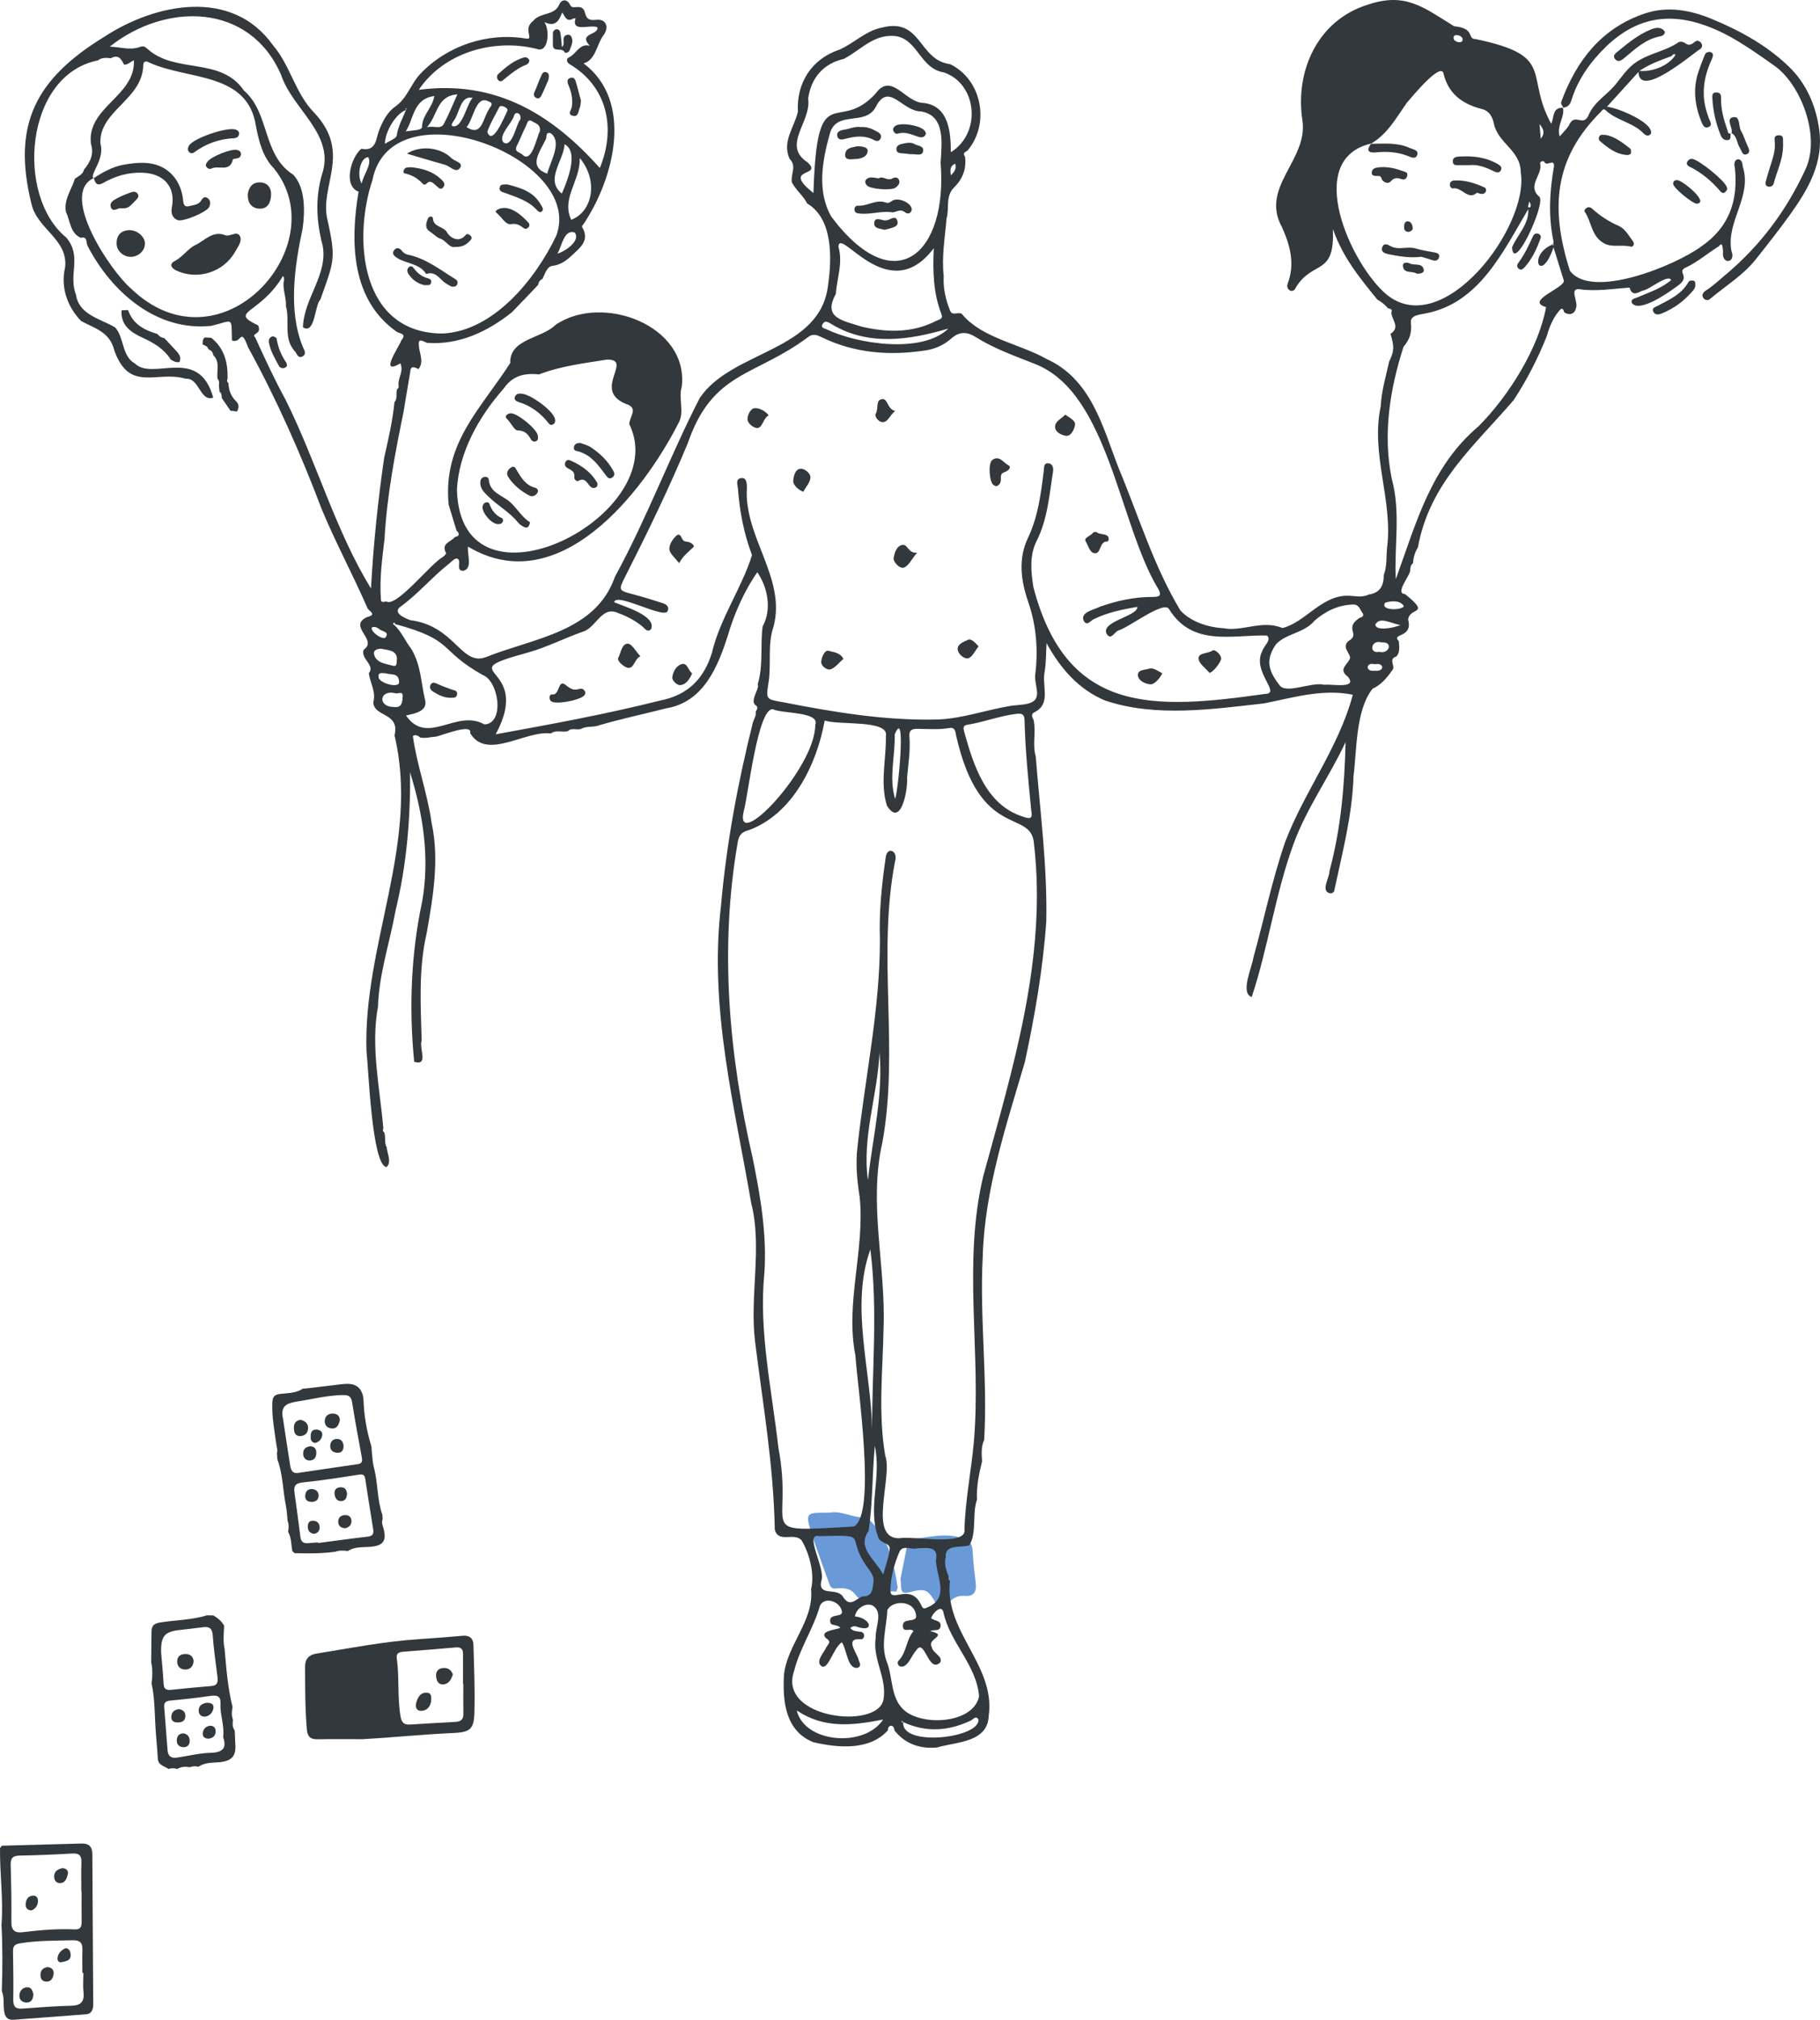
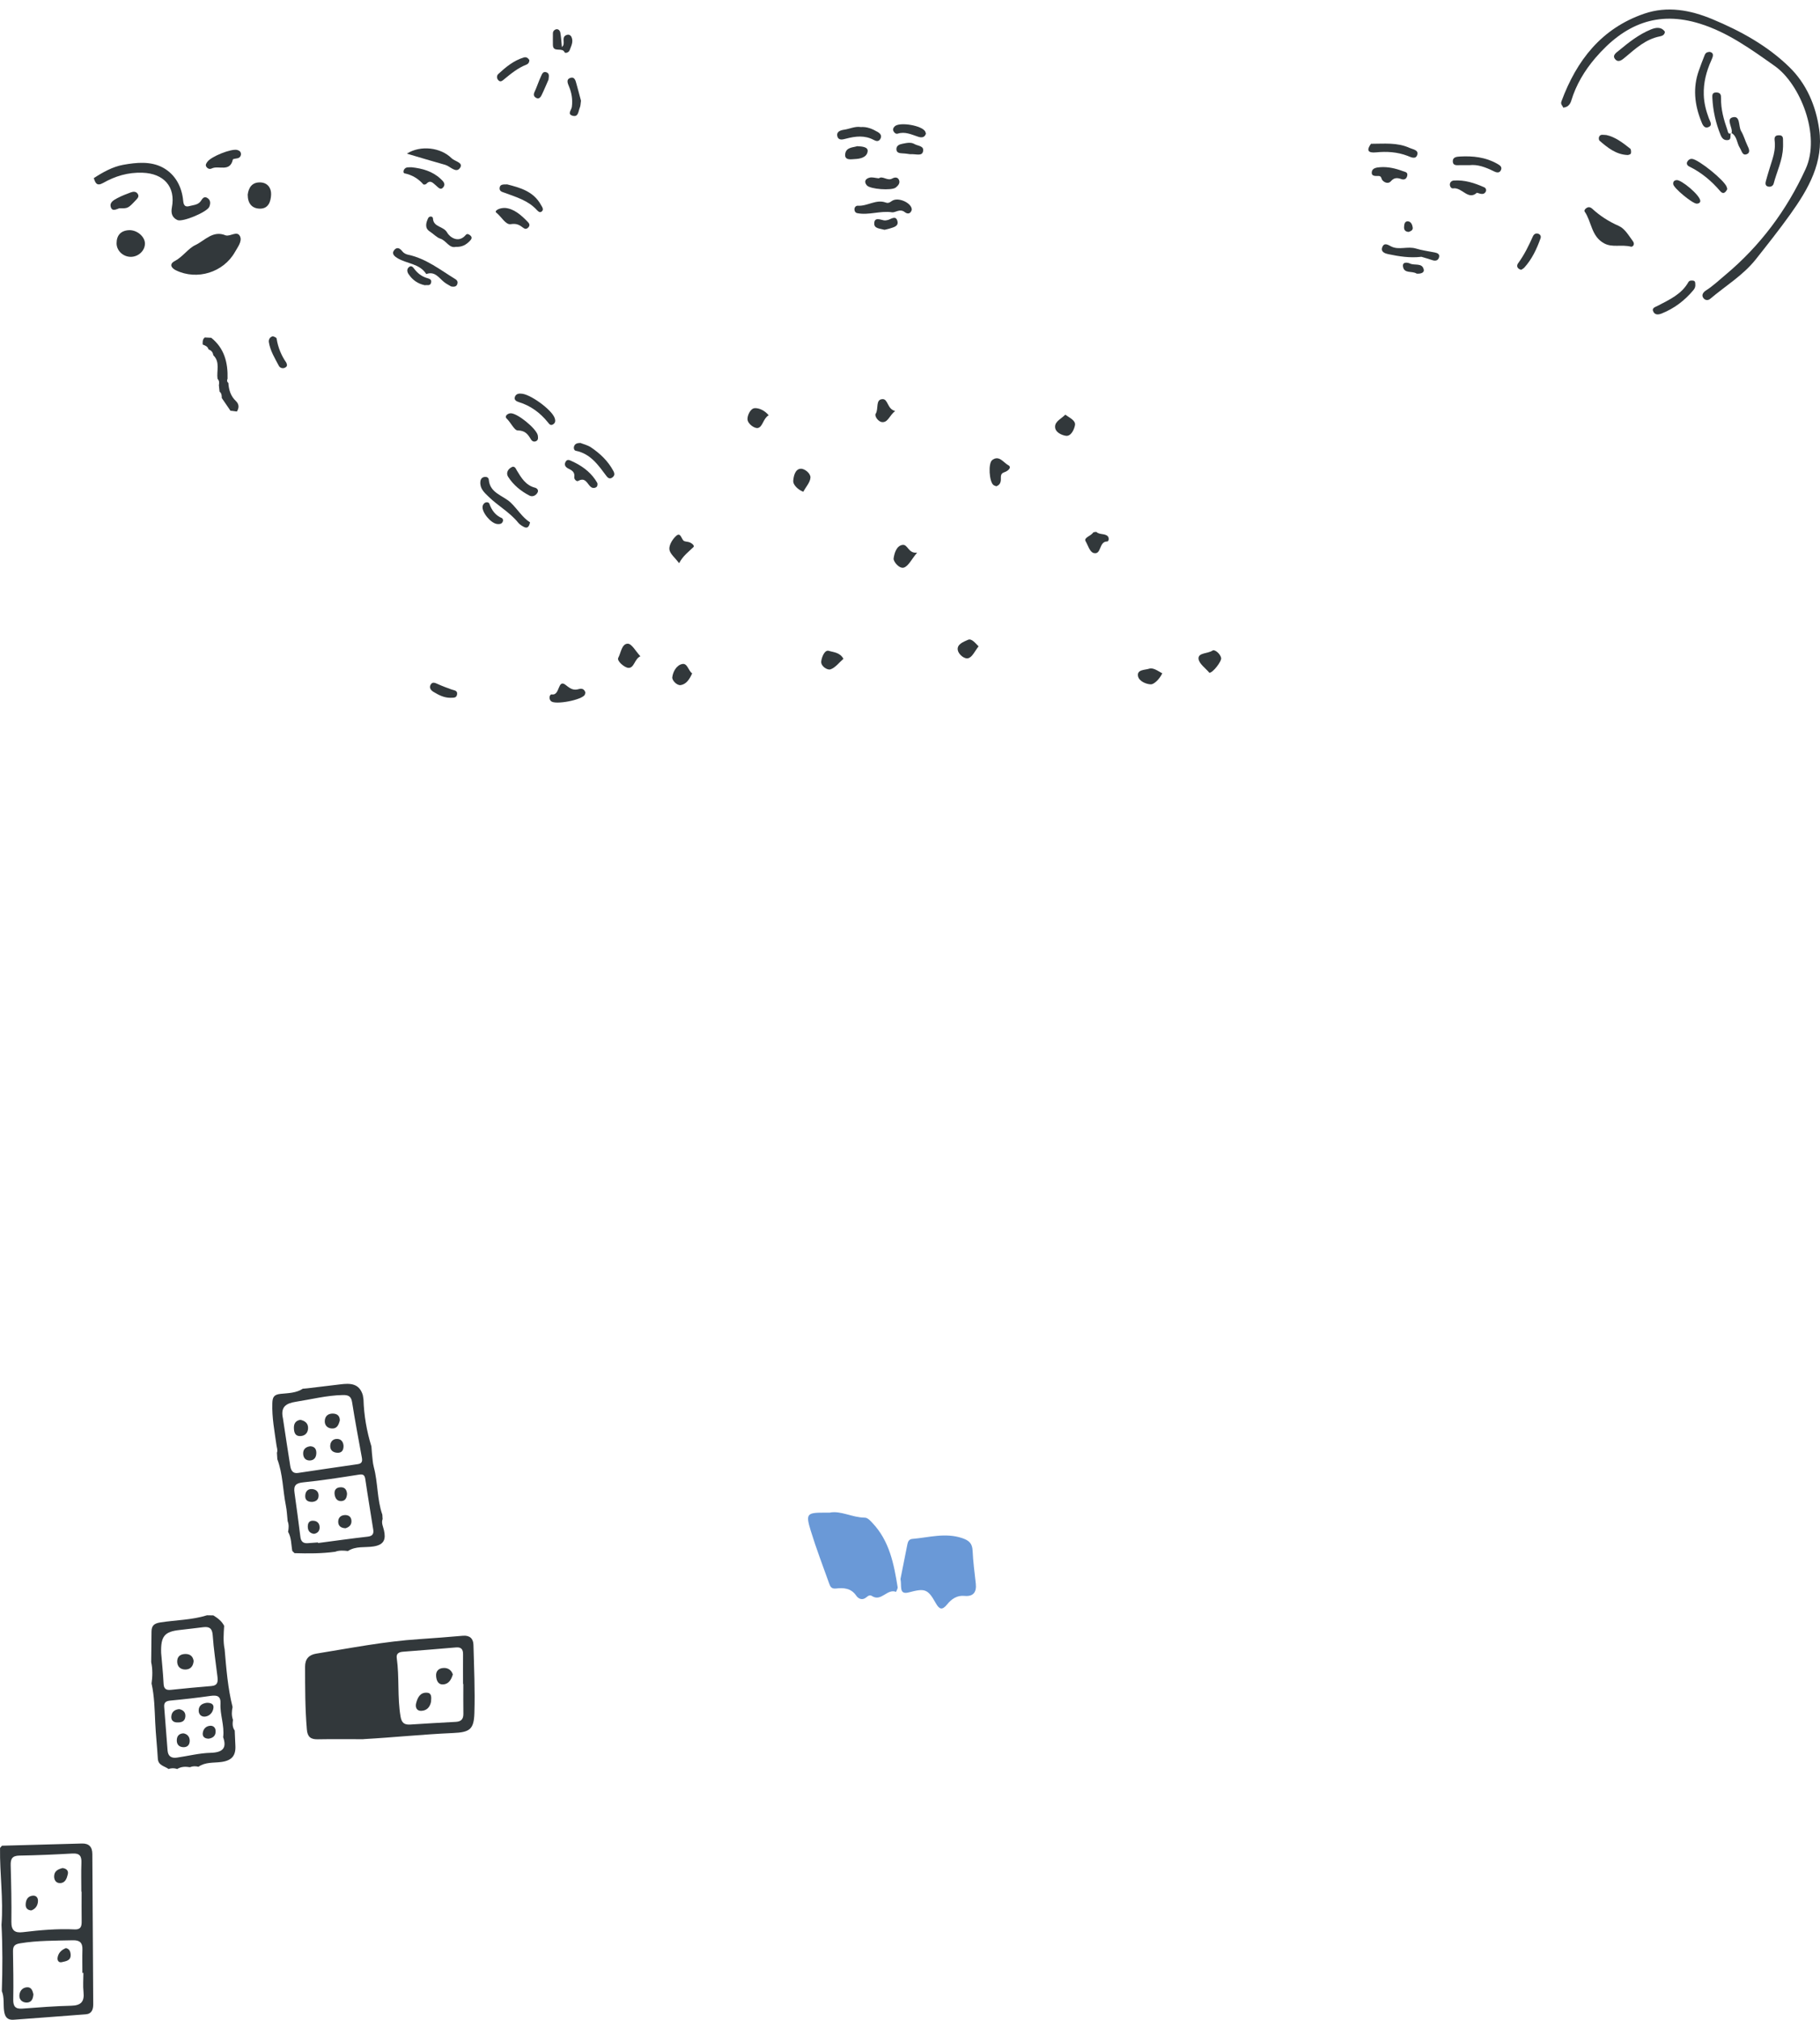
<svg xmlns="http://www.w3.org/2000/svg" id="Layer_2" viewBox="0 0 448.03 497.08">
  <defs>
    <style>.cls-1{fill:#32383b;}.cls-2{fill:#6a99d7;}</style>
  </defs>
  <g id="Layer_4">
    <path class="cls-2" d="m204.23,372.27c2.73-.56,5.55,1.21,8.62,1.23.74,0,1.35.71,1.91,1.3,4.2,4.43,5.29,10.08,6.21,15.79.06.36-.25.79-.39,1.18-2.18-.88-3.62,2.5-5.91,1.03-.56-.36-.97-.05-1.39.3-.98.83-1.95.4-2.5-.4-1.28-1.87-3.12-1.98-4.99-1.76-1.14.13-1.42-.51-1.67-1.22-1.55-4.33-3.2-8.64-4.55-13.04-1.26-4.1-.92-4.41,3.21-4.41.35,0,.7,0,1.45,0Z" />
    <path class="cls-2" d="m221.67,388.6c.53-2.65,1.12-5.64,1.72-8.63.13-.64.45-1.17,1.17-1.23,4.1-.35,8.16-1.6,12.33-.19,1.65.56,2.46,1.29,2.54,3.09.12,2.7.48,5.39.78,8.08.23,2.09-.58,3.25-2.77,3.04-1.9-.18-3.21.78-4.28,2.09-1.25,1.54-1.95,1.22-2.83-.36-1.98-3.55-2.75-3.6-6.63-2.59-2.52.65-1.66-1.67-2.03-3.3Z" />
-     <path class="cls-1" d="m341.47,134.73c1.45-11.61-4.1-23.01-1.58-34.69.17-3.75,1.25-7.3,2.07-11.04,1.35-2.74,1.22-3.83.34-6.83,2.54-1.65.26-3.49.2-5.25.39-.89-.33-.91-.86-1.07-.7-.91-1.62-1.57-2.6-2.14,0,0,.02.02.02.02-4.32-5.33-8.44-10.25-10.95-17.38.54,11.74-4.87,7.54-9.07,14.33-.25.61-.75,1.12-1.38.86-.71-.29-.95-1.04-.66-1.78,1.84-4.86.57-9.45-1.42-13.85-5.46-9.94,6.51-16.51,5.03-26.33-1.86-12.18,3.82-24.66,16.13-28.44,9.31-3.14,13.75.73,21.22,5.32,5.37.52,3.05,3.13,5.3,3.16,19.92,4.14,11.97,8.72,18.59,20.83.78-1.48.2-4.08,2.96-3.92l-.06-.05c.53,2.33-1.6,4.36-.81,7.09.88-1.02,1.67-1.75,2.23-2.62,1.56-3.59,3.6.75,5-2.86,1.41-3.08,4.39-4.73,6.45-7.21,1.6-1.92,2.95-4.13,5.23-5.64,3.26-2.15,7.2-2.66,10.38-4.86,1.82-.66,1.83,1.79,4.01-.11.98-.85,2.53.88,1.33,1.77-2.15,1.37-15.04,12.44-15.22,5.67-2.73,3.01-5.18,5.7-7.77,8.56,2.63.21,11.62,3.96,10.82,6.65-.61.78-1.34.39-1.81-.1-2.63-2.72-6.66-3.12-9.36-5.72-.49-.47-.89.04-1.03.3-11.76,11.6-12.59,23.98-7.74,39.21,5.29,7.29,26.17-1.37,32.33-5.95,6.93-4.73,9.16-11.43,8.27-19.44-.67-2.39,1.89-2.87,1.93-.31,2.45,7.48-4.16,13.6-2.76,20.86,1.19,3.02-2.5,3.47-2.07.16-.1-.73-.05-2.7-1.02-1.32-2.76,1.69-5.05,3.74-7.96,5.14-2.95,1.28,1.67,2.15-2.65,4.92-1.95,1.46-9.13,6.44-10.84,3.86-.26-1,.71-1.04,1.44-1.36,2.84-1.24,5.86-2.17,8.27-4.26-.88-1.56-5.43,2.47-6.99,2.6-1.05.38-2.61,1.65-3.25-.73-3.75.24-8.24,1.01-12.3.4-2.7-.36-.23,3.13-.91,4.68-.32,1.52-1.75,1.82-2.91.98-.12-.39-.17-.89-.71-.87-1.72,1.6-2.94,4.42-3.54,6.71-2.19,5.51-4.95,10.88-8.15,15.76-9.85,11.48-20.68,20.41-23.6,36.28-.66,1.05-1.15,2.53-1.19,3.87-.65.48-.67,1.19-.71,1.9-.19,1.36-3.8,5.63-1.27,5.71,6.52,5.27,1.12,3.09.77,6.29,1.25,4.65-4.28,3.26-2.29,5.31.08,1.32.36,2.69-.59,3.76-1.97.58-.43,2.1-.83,3.11-1.36,1.95-2.79,3.81-5.05,4.83-4.16,5.3-3.85,14.89-4.69,21.58-.29,9.44-2.69,18.54-4.65,27.72-.1.75-.35,1.07-1.15,1.03-2.38-.46-.07-3.88-.12-5.43,2.81-10.41,3.72-20.95,3.97-31.77-3.95,8.49-9.5,16.09-12.76,24.93-4.49,12.14-6.41,26.13-10.35,37.81-2.92-.99.12-7.38.41-9.68,2.64-9.47,4.61-19.11,7.81-28.43,4.76-12.53,13.2-23.23,16.67-36.28-7.41-1.53-14.71.72-21.85,2.13-12.68,1.42-26.67,3.48-39.08-.69-6.55-2.71-11.08-7.94-14.45-14.13-.16,2.42-.09,4.55-.46,6.9-.79,3.54,1.61,7.81-2.28,9.97-1.23.47-.86,1.27-.44,2.09.61,2.98-.35,5.99.51,8.94,1.07,13.62,2.85,26.71,2.6,40.5-.83,11.82-2.83,23.28-5.28,34.68-4.6,15.63-9.91,31.51-10.37,47.82-.8,15.08,1.24,30.09.35,45.19-.76,1.56-.64,3.53-.51,5.26-.75,3.01-1.43,6.24-1.26,9.46-1.25,3.46.04,8.12-1.9,11.23-2.01.61-6.18-.36-5.78,2.95-.45,1.4.1,3.28.73,4.72-.11.41-.14.8.3,1.06-1.45,12.51,11.18,20.62,9.56,33.12-.25,6.75-8,6.45-12.7,7.88-4.19.42-7.9-.87-10.53-4.2-.08-1.62-1.68-1.43-1.6-.02-4.56,5.08-12.37,4.31-18.36,2.93-6.95-2.79-7.59-10.18-7.23-16.59.81-7.51,7.42-13.32,6.67-21.03.92-3.73-.36-8.81-2.38-12.14-1.98-1.92-5.61.84-6.55-2.54-.29-15.87-2.94-30.87-4.85-46.26-1.39-11.32,1.83-23.22-.96-34.14-4.09-23.92-10.41-47.97-7.44-73.08,1.34-15.37,4.15-30.3,7.86-45.2.26-.87.88-1.64.69-2.63,1.41-2.29-1.53-.67-.12-4.2.24-.87.88-1.64.64-2.63,1.4-4.66.56-9.6,1.2-14.19,2.31-4.19,1.22-9.6-1.32-13.3-3.05,4.3-5.67,10.11-7.21,15.41-2.49,7.91-6.08,16.59-15.25,18.08-5.43,1.39-10.73,2.51-16.3,4.11-1.46.65-3.33.14-4.71.99-1.06.27-2.34-.37-3.16.51-1.39.37-3.01-.39-4.19.57-6.28-.83-15.79,6.74-19.87-.08.65-2.62-7.34.75-8.54.88-1.2.05-2.35.45-3.71.22-.56-.45-1.25-.86-1.85-.38.93,7,3.59,14.03,4.6,21.34,1.96,9.03.38,18.22-1.24,27.34-1.98,8.55-1.45,17.46-1.2,26.27-.72,1.83,1.84,6.31-1.84,5.2-1.32-13.26-.75-26.8,1.95-39.35,1.93-10.78.25-21.56-2.98-31.9.16,11.59-.9,23.17-3.55,34.01-1.45,7.99-4.07,15.57-4.33,23.66-1.84,9.89.48,20.16,1.31,29.93-.16.4-.16.77.23,1.05.4,1.17-.02,2.71.61,3.65.07,1.49,1.33,3.69-.08,4.88-3.58-.55-4.39-24.15-4.9-28.49-.88-26.34,13.17-51.31,6.9-77.75,1.38-5.76-5.05-4.41-5.22-8.15.71-2.64-.81-4.77-1.11-7.15,1.65-1.99-2.06-3.53-1.28-5.76,3.67-2.52-4.06-5.74.85-8.07,2.61-.62.41-1.45.1-2.2-3.63-8.33-7.89-16.19-11.29-24.41-5.06-13.41-11.13-27.08-18.1-39.78-1.95-5.25-1.52-.76-3.98-1.68-.15-6.05.43-4.91-5.04-3.6-13.44,1.47-24.57-8.26-30.5-19.68-.39-.74.02-2.46-1.62-1.98-2.66-1.05-2.66-4.27-3.69-6.33-.59-3.09,1.36-5.49,2.19-8.2.86-.66,1.99-1.04,2.26-2.28,1.57-1.84,2.49-3.86,1.69-6.34-1.04-9.06,10.99-11.68,10.58-20.54-1.02.49-1.54,1.15-2.43,1.06-.68-1.35-1.4-2.62-3.24-1.56-1.01-.13-2.39-.2-3.15.52-18,3.53-20.44,33.32-7.82,43.61,3.95,4.72.42,9.06,2.39,14.09.75,4.97,6.05,5.88,9.63,8.02,2.29,2.51,1.57,7.04,4.86,8.87,4.44,4.43,15.75-4.47,19.29,8.42,0,0,.02-.02.02-.02-3.25,1.19-3.42-4.96-6.82-4.64-7.07-2.1-13.76,3.54-17.54-6.93-1.12-4.64-4.8-5.42-8.2-7.29-3.48-3.6-5.04-8.42-3.93-13.15.85-6.92-6.94-9.46-8.3-15.76-4.78-19.47,1.06-30.66,17.99-41.05,12.6-8.22,31.44-12.09,41.53,2.16,4.21,4.88,5.51,12,10.24,16.69,9.22,9.96,1,17.86,3.17,26.4,2.14,9.62,1.51,10.11-1.79,19.46-1.41,1.31-1.26,8.69-4.28,6.82.18-7.11,6.17-12.92,4.86-20.06-1.53-5.81-1.89-11.59-.19-17.54,3.39-9.84-7.23-15.99-10.05-24.53C61.47.63,40.82.51,27.02,11.48c2.51.08,4.98.96,7.42.08.8-.29,1.22-.11,1.82.43,6.89,6.3,18.04,1.9,23.77,10.27,6.51,5.66,4.47,15.88,12.17,20.74,3.01,3.22,2.88,9.07,2.3,13.23-2.01,9.4-3.59,20.3.07,29.2.34.75.97,1.71-.11,2.29-.97.52-1.32-.45-1.72-1.1-3.15-3.25-1.3-7.46-2.35-11.28.09-2.04-.71-3.74-.59-5.79.13-.54.31-1.09-.15-1.62-5.66,9.54-13.6,8.61-6.09,12.16,0,0-.01-.01-.01-.01,1.03,2.35-1.89,1.84-.7,3.02,2.26,4.97,4.77,10.38,7.42,15.22,7.64,15.3,12.38,32.46,21.06,46.51.59-10.97,1.72-21.64,3.24-32.19,1.06-4.65,2.08-9.07,2.54-13.69.78-.75.32-2.11.62-3.12.39-.26.49-.61.37-1.05-.12-1.97,1.33-3.33.46-5.35-5.39,3.15-.37-3.98.25-5.69,1.32-1.55-.18-1.62-1.06-2.02-11.35-7.92-11.54-22.11-9.5-34.46.05-.01.11-.02.16-.03-4.12-1.39-1.98-8.6.55-10.62,3.69.74,3.57-2.46,4.3-4.36.92-2.4,2.07-4.65,4.09-6.06,2.91-2.05,3.76-5.49,6.08-7.97,6.63-6.99,16.49-10.26,25.91-8.75,2.42.51-.78-2.27,1.84-4.25,1.82-2.31,5.32-1.23,6.51-4.15.47-1.14,1.86-1.49,2.6.06.39.82.97.64,1.5.62,3.61-.39.84,3.66,4.93,3.13,2.58-.34,3.29,1.96,1.78,3.88-1.58,2.15-1.91,6.09-4.85,6.84,12.38,9.24,7.61,28.28-.09,39.68-.22.28-.43.31-.18.74,1.86,3.23-.73,5.06-2.54,6.78-1.27,1.2-2.77,2.41-4.89,2.64-1.27.14-1.8,1.95-2.4,3.19-.63.29-.98.78-1.06,1.47-2.16,2.28-4.32,4.53-6.49,6.76-6.05,4.83-13.1,8.1-20.91,7.52-1.72-.84-2.05-.77-2,.41.05,2.06,1.4,4.14-.06,6.05-.98-.49-1.98-.99-2.06.8-.51,3.26-1.09,6.29-1.58,9.47-2.06,10.08-4.16,20.85-4.73,31.53-.57,4.78-1.25,9.76-.9,14.69-.04,1.22.81.69,1.38.71,2.49,1.46,10.9-9.36,13.88-10.96.33-.26.88-.81.81-.93-1.39-2.49,1.25-2.76,2.14-3.98,1.26-.25,1.18-.84.41-1.61-.64-2.11-1.29-4.22-1.93-6.33-1.51-15.25,8.05-23.74,15.15-34.89-.16-6.01,7.74-5.96,11.18-9.4,11.51-7.85,32.86.19,31.05,15.26-.85,2.66.6,5.88-.59,8.51-8.99,17.81-29.83,44.14-52.03,30.81-.22,2.03,1.18,5.31-1.1,5.95-1.79.07-.8-1.73-1.17-2.66-.68-1.1-1.96.69-2.65,1.12-4.04,3.22-7.38,7.23-11.57,10.28-2.32,1.56.92,2.92,2.29,3.42,11.17,1.41,12.58,11.7,18.87,8.99,11.65-4.61,26.83-6.13,31.5-19.68,7.81-14.25,13.55-29.76,20.89-44.01,7.98-11.81,29.86-11.35,31.6-27.95.92-6.43,1.18-16.16-5.15-19.89-1.01-1.95-2.75-3.25-3.79-5.22-.33-1.98,1.28-4.03-.56-5.77-1.92-4.3,1.18-7.78,2.05-11.6-.38-7.01,3.32-12.95,10.14-15.25,3.36-1.38,6.62-4.73,10.51-5.45,9.85-2.58,8.95,7.99,16.83,8.99,7.84,3.83,9.9,14.66,4.24,21.31-.57.33-1.26.61-.58,1.44.4,2.98-.58,5.51-2.67,7.57-2.26,2.24-1.11,5.21-1.88,7.67-.38,4.69-1.24,9.5-.69,14.18-.2,2.89.52,5.91,1.54,8.42.58,1.68,2.4-.05,3.15,1.15,4.94,5.74,14.06,7.11,20.54,10.77,11.14,5.02,13.89,16.77,17.77,26.76,4.93,11.74,8.6,24.09,15.23,35.13,2.5,2.83,6.88,4.21,10.65,4.42,4.6.9,9.54-2.14,14.49-.05,5.49-1.29,9.57-7.96,15.97-7.95,1.77,0,3.56.56,5.28-.29q3.8-.54,3.69-4.78c.85-2.12.6-4.61.84-6.85ZM411.52,13.8c-2.55.95-5.15,1.8-7.96,3.65,3.73.31,7.59-1.65,8.9-3.98-.27-.31-.73-.09-.94.34ZM99.96,27.06c-2.4.83-5.13,5.11-5.22,8.34,1.06-.71,2.83-1.29,2.92-2.07.36-2.45,1.64-4.47,2.44-6.69-.11.03-.21.06-.32.09.06.11.12.22.18.33Zm122.35,396.74l-.31-.31c-.15.28.15.61.35.25-.77,6.3,18.81,4.07,18.52-.51-.57-1.18-1.35-.04-1.91.22-5.51,2.6-11.04,2.98-16.65.35ZM97.28,153.59c-.09-.76-.93-.04-.21.22,1.82,1.7,2.77,4.13,4.18,5.88,2.47,4.25,2.32,8.1,3.43,12.75.54,2.7-2.78,3.19-4.73,3.65,5.22,7.61,12.44-1.72,19.29,2.19,5.05-.16,3.6-10.65-.43-12.17-11.09-6.24-6.72-8.52-21.54-12.52ZM141.11,4.57c-1.62.97-2-.49-2.72-1.51-.75,2.01-1.67,3.7-4.41,2.36,1.36,1.64,1.19,7.76-1.85,6.62-10.52-2.64-22.85.82-29.04,10.07,18.97-2.5,32.8,6.05,44.57,19.24,4.15-10.15,1.59-20.2-7.4-25.54-.77-.39-.96-1.35-.22-1.68,1.85-.82,2.58-3.54,5.15-2.86-2.99-3.17,2.36-2.6,1.85-4.58-1.82-.72-6.48,1.41-5.35-2.21-.19.03-.38.06-.58.1Zm240.93,55.66l.44.13c.05-.33-.4-.43-.47-.06.47-.26.45-.68.37-1.13-1.26-6.07-.9-12.15.16-18.22.12-2.07-1.81.12-2.33-1.05-.21-.46-1.21-.2-1.06.42.64,2.74-3.42,5.39-.15,8.16,1.44,1.92-6.5,19.05-6.77,12.36,1.38-3.18,4.17-5.6,3.99-9.39-6.16,10.36-12.05,23.22-25.34,25.69-1.65.34-3.75.48-3.56,2.29.25,2.43-.28,4.11-1.81,5.91-3.36,10.36-5.14,21.53-2.91,32.45,2.27,8.3.58,16.47,1,24.76,5.03-13.83,8.62-27.74,20.4-37.66,7.67-7.74,14.79-19.4,16.6-29.31-5.43-1.54,4.82-4.77,4.36-6.55-.81-2.57-1.6-5.14-2.53-8.15-3.16,9.27-6.47,1.96-.37-.66Zm-44.5-24.9c-16.85,3.86-4.92,29.84,3.76,37.13,14,11.52,35.2-16.75,33.07-30.03-.05-5.44-5.46-7.04-6.6-11.89-.32-1.61-1.03-3.21-2.92-3.69-4.7-1.19-8.23-3.63-9.47-8.62-.49-3.42-8.19,6.09-9.11,7.13-2.59,3.7-4.74,7.66-8.8,10.02l.06-.05ZM23.07,43.83c-8.61,3.97,4.29,23.03,9.13,27.14,22.15,21.36,50.52-10.59,35.25-29.5-2.78-2.83-3.73-6.7-4.45-10.48-2.05-13.31-16.72-11.26-26.16-15.55-.51-.28-1.42-.71-1.57.5-.08,8.57-10.98,11.31-10.55,19.41,1.15,3.88-2.76,7.6-1.69,8.53l.05-.05Zm179.95,133.46c-1.91,10.74-7.86,23.04-18.63,26.99-2.11.52-2.58,1.61-2.82,3.23-4.48,25.96-2.12,52.21,3.76,77.7,1.86,9.26,3.48,18.47,2.84,28.05-1.43,14.39,1.84,28.72,3.44,43,4.02,20.95-6.79,20.88,18.62,19.42,5.59-3.17.82-34.56.35-42.05-2.58-13.09,2.41-26.06,1.03-39.18-.64-3.95-1-8.09-.54-12.03,1.84-17.07,5.58-34.02,5.54-51.25-.23-6.75.44-13.44,1.42-20.11.36-2.89,3.07-1.69,2.32.87-4.48,22.97,1.02,46.26-3.12,69.16-3.5,15.18.85,30.39.28,45.72-.19,10.49-1.38,20.99.41,31.43,1.9,5.21-4.38,20.37,3.43,20.34,3.11-.68,16.76,2.09,16.07-2.18.21-7.23,1.67-14.4,2.32-21.61,1.87-21.8-2.83-43.79,2.31-65.35,7.3-26.71,15.73-53.67,12.49-81.74-.58-8.84-13.29-.52-19.18-26.72-.2-.81-.15-2.07-1.65-1.81-2.61.45-5.24.22-7.86.2-1.43,0-2.11.35-1.98,1.91.29,3.42-.31,6.81-.58,10.2.24,2.57-1.43,12.43-4.94,6.82-1.76-5.48-.16-11.5-.27-17.18.82-4.1-11.94-2.57-15.09-3.82Zm-81,3.43c13.92-2.54,27-4.92,40.58-8.33,6.97-1.37,10.79-5.63,12.66-11.76,2.02-8.52,7.39-16.02,9.86-24.02-1.99-5.26-3.04-10.73-3.46-16.33-.08-1.04-.67-2.38.74-2.61,1.39-.22,1.42,1.19,1.47,2.24-.85,12.25,9.76,22.28,6.54,34.34-1.52,4.38-.49,9.2-1.23,13.79-.67,4.17-.56,4.05,3.62,4.79,12.55,2.46,25.28,4.58,38.14,4.24,6.11-.26,11.79-2.35,17.72-3.33,2.06-.34,4.7-.16,5.99-1.37,1.39-1.31.07-3.97.16-6.04.8-6.25.35-12.33-1.74-18.34-1.76-5.13-2.46-10.47-.02-15.6,2.5-5.25,3.19-10.85,3.89-16.48.11-.85-.08-2.02,1.19-1.88,1.01.11,1.24,1.12,1.09,2.08-.93,5.76-1.32,11.63-4.02,16.99-1.82,3.62-1.4,7.48-.83,11.31,8.24,31.68,29.93,30.18,57.11,26.36,3.97-.11-3.28-5.47-.8-10.42.39-1.39,2.48-2.88,1.19-3.95-8.54-.2-18.33,2.83-24.08-6.49-1.24-2.26-10.09,4.69-12.57,5.28-.88.45-1.74,2.35-2.72.93-1.9-3.17,7.59-4.38,7.49-6.77-3.72.63-7.36,1.37-10.77,3.05-.77.38-1.61,1.73-2.41.45-1.03-2.2,2.53-2.78,3.94-3.52,4.23-1.51,8.58-2.44,13.08-2.42,1.93,0,2.09-.57,1.24-2.07-9.64-15.96-12.15-48.02-30.12-55.2-4.93-1.98-10.03-3.73-14.57-6.58-2.3-1.45-4.13-1.58-6.25.29-1.77,1.57-3.93,2.54-6.36,2.9-8.85,1.34-17.42.69-25.59-3.3-.98-.48-2.06-.91-3.19-.04-13.21,9.91-23.53,8.31-29.67,26.15-4.64,11.16-9.91,22-15.37,32.77-1.78,3.51-1.75,3.48,2.16,4.5,2.36.62,4.7,1.34,7.01,2.1.84.28,1.72.83,1.24,1.92-.66,2.19-12.75-4.73-13.17-2.14,2.39,1.03,10.42,3.32,9.1,6.59-.88.98-1.51-.09-2.15-.62-1.77-1.47-3.77-2.49-5.93-3.29-4.15-1.98-5.41,3.7-8.86,4.62-4.45,1.57-8.67,3.74-13.23,5.04-20.32,5.54,1.44,2.47-8.09,20.16Zm-12.99-98.64c12.41-.61,22.72-13.23,27.88-24.02,7.36-19.16-40.56-37.42-45.23-13.73-4.86,14.54-2.95,37.77,17.35,37.75Zm3.46,38.53c.92,32.91,53.38,6.12,42.42-16.23.08-2,2.43-3.97-.89-5-8.3-3.45,1.97-10.87-4.53-10.89-5.58.89-11.45,1.58-16.81,3.66-3.61-.41-6.54.35-8.66,3.44-6.25,7.09-11.09,15.82-11.54,25.01Zm119.06-80.53c.29-4.86,1.24-11.72-4.89-12.66-4.62-.08-7.86-7.32-11.03-1.17-2.59,5.02-9.83.64-11.4,6.83-1.84,6.56-3.14,14.13.44,20.28,15.76,20.96,28.67,8.86,26.88-13.28Zm2.53-2.63c7.58-4.69,6.53-16.79-1.73-19.63-5.69-.9-6.33-7.71-11.43-8.86-5.59-.92-8.87,3.27-13.2,5.54-4.99,1.12-8.08,4.66-8.78,9.79.84,5.74-6.55,11.4-.2,15.63,4.2,3.71-6.66,1.13,1.51,7.58.87-29.03,5.87-14.12,15.31-24.49,3.93-5.42,7.3,2.3,11.79,2.32,6.12.74,6.71,6.88,6.72,12.11Zm-27.19,363.2c-.84-1.07-2.47-.32-2.52-1.6-.32-2.2,3.58-.71,2.8-2.8-.69-2.43-4.89-3.51-5.51-.45-1.63,5.37-4.86,10.05-6.2,15.54-4,11.64,20.58,14.44,22.02,6.96.96-5.29-2.73-9.91-1.91-15.19-.17-2.56,2.01-6.45-.85-8.02-1.78-.73-4.04.9-4.26,2.73,3.59.32,4.84,3.54,1.42,2.8-.79-.11-1.59-.86-2.56.05.69.87,1.68.77,2.56.94,1.18.08,1.07,1.99-.09,1.83-4.01-.34-.72,3.44-.39,5.18.27.65.67,1.38-.2,1.83-2.62.46-2.64-4.31-3.96-6.28-2.07,1.36-3.28,6.64-4.89,5.96-1.84-1.11.54-3.44,1.09-4.78.52-.81,1.31-1.34-.13-2.2-1.66-1.75,2.23-2.03,3.58-2.52Zm22.08.77c4.74,1.12-.92,1.82.41,3.93.21,1.53,2.96,2.33,2.02,3.85-2.96,2.65-3.76-6.39-5.89-2.97-1.16,1.16-2.08,4.49-4.03,3.86-.5-.32-.65-1.01-.27-1.39,2-2.04,1.84-5.15,3.66-7.26-.63-.96-2.63.56-2.6-1.28-.14-2.06,3.04-.8,3.26-2.25-.09-4.22-5.9-4.19-7.1-1.64-.15,4.14-1.66,8.31-.22,12.46,1.8,4.31.77,9.75,5.11,12.74,5.16,3.36,16.36,2.34,17.7-3.97-.6-7.78-7.25-13.26-8.81-20.84-.55-1.9-2.74.53-2.98,1.58.75.72,2.52.46,2.3,2.03-.19,1.31-1.59.7-2.56,1.14Zm.9-340.34c-11.18,14.87-23.17-5.52-23.48-.37,1.18,3.99-.37,7.77-.64,11.64-3.24,5.93,1.59,6.49,6.39,8.05,6.29,1.45,12.48,1.6,18.4-1.47.61-.31,1.7-.37,1.23-1.58-1.98-5.07-2.19-10.38-1.9-16.28Zm96.2,107.46c1.51-.29,8.29,1.14,5.73-2-2.3-1.72-.37-2.75.43-4.25.69-1.3-2.36-2.97-.12-4.64,2.71-1.6-1.1-2.88,2.25-5.37.4-.41,1.84-.35.92-1.61-.61-.84-.71-1.95-2.31-1.89-3.7.15-6.72,1.67-9.42,4.02-2.52,3.03-6.96,3.08-9.44,5.77-2.42,3.53-2.19,6.15.82,9.99,1.53,2.45,7.94-.87,11.15-.02Zm-72.2,31.01c-.72-7.42-1.47-14.8-1.66-22.23-.03-1.25-.33-1.83-1.87-1.65-4.19.48-8.11,2.05-12.25,2.71-1.09.17-.96.85-.72,1.76,2.3,8.28,5.37,17.98,14.43,20.84,1.76.63,2.48.57,2.07-1.44Zm-63.59-24.99c-3.69-.5-6.09,20.99-7.12,24.76-2.9,11.28,17.54-10.13,17.53-20.89,1.29-3.33-8.21-2.78-10.41-3.87Zm24.75,214.64c.13-1.16-.48-2.04-1.09-2.9-6.49-8.56,1.05-8.52-12.23-8.25-4.02-.96,1.71,8.14.45,11.05-.79,4.02,3.93,1.41,5.39,3.93,1.6,2.48,2.84.8,4.66-.13,2.71.08,2.57-1.96,2.83-3.7Zm10.71-8.15c-1.32.44-3.54-.98-4.34.9-1.25,2.93-2.12,6.08-2.21,9.34-.14,3.53,4.87-1.83,7.49,3.54.32.52.4,1.38,1.49.82,5.63-2.24,2.5-7.23,2.22-11.56.72-3.67-2-3.12-4.64-3.04Zm-11.05-29.38c-.03-14.64,1.43-29.3-.43-44.17-5.02,13.87.17,29.72.43,44.17Zm2.72,35.84c.63-2.34,1.46-4.32,1.61-6.35.1-1.4-2.1-1.35-2.73-2.55-2.87-7.28.79-14.79-.94-22.8-.66,7.32-.5,14.24-1.53,20.99-2.99,4.13,1.69,7.01,3.59,10.7Zm0,35.68c-7.65,1.5-14.6,2.26-21.27-2.24,1.87,7.99,16.59,9.3,21.27,2.24ZM142.73,38.91c.1,5.71-4.61,9.89-2.11,15.19,5.4-2.1,6.66-9.78,2.11-15.19Zm73.78,220.1c-.46,10.55-4.35,20.74-2.85,31.44,1.15-10.47,3.79-20.79,2.85-31.44Zm16.94-178.15c-9.61,2.86-19.93,4.43-29.06-1.28-.65-.35-1.27-.75-1.81.06-.69,1.03.29,1.15.87,1.39,7.53,3.64,23.57,6.12,30.01-.17Zm-95.14-33.22c2.98-6.85,3.16-10.77.69-12.15-.3,4.18-4.92,8.79-.69,12.15Zm-5.41-15.35c.24-1.71-1.04-1.89-1.84-2.41-1.16-.75-1.26.5-1.55,1.06-.82,1.61-1.45,3.31-2.27,4.92-.81,1.58.77,1.59,1.37,2.2,2.31,2.31,3.56-4.52,4.29-5.77Zm1.81,10.45c.73-2.98,3.8-7.76.86-9.96-1.36-.39-.89.95-1.21,1.5-1.48,3.13-4.45,6.78.36,8.46Zm-34.82-10.41c1.51-.24,4-.23,4-1.06.02-2.95,2.55-4.67,3.03-7.64-5.27.72-5.01,5.62-7.03,8.69Zm120.45,164.25c.68-1.03,2.87-23.12-.09-15.83.15,5.32-1.48,10.56.09,15.83ZM105.12,31.28c1.87-.35,3.37.62,4.13-.78,1.21-2.23,2.14-4.62,3.34-7.28-5.17.4-4.78,5.13-7.47,8.06Zm9.73.01c3.81,2.42,3.96-2,5.47-4.33.24-.63,1.51-1.49-.08-2.01-3.13-1.65-3.66,4.41-5.39,6.34Zm-17.12,130.75c-.18-2.05-2.16-1.99-3.6-2.33-.75-.18-2.35.13-2.05,1.31.54,2.19,2.83,2.3,4.58,2.81,1.27.37.89-.88,1.07-1.78ZM124.92,27.24c.27-.71-1.76-1.65-2.03-.83-1.03,1.97-2.17,3.92-2.93,6,1.21,3.8,4.29-3.87,4.96-5.17Zm-27.77,143.32c-3.84-.78-4.13,3.4-.3,3.43,2.21.36,2.2-1.4,2.28-2.58.11-1.62-1.42-.42-1.97-.85Zm30.95-141.18c.34-1.55-1.24-2.06-1.53-.97-.49,1.92-4.11,5.05-2.6,6.66,2.16,1.44,3.19-4.82,4.13-5.69Zm9.12,33.04c1.98-.56,5.81-3.23,4.25-5.2-2.67-.88-3.2,3.53-4.25,5.2Zm-20.88-38.33c-3.06-.73-3.19,3.9-4.69,5.69-.18.39-.75.96-.27,1.25,2.43.7,3.44-5.3,4.96-6.94Zm-21.32,141.62c-.8-.02-1.99-.33-1.82.79-.3,1.56,5.37,3.15,5.04,1.25-.09-2.22-2.02-1.62-3.22-2.03Zm245.12-7.6c-2.68-.84-3.26,2.88-.62,2.31,2.58.64,3.45-2.59.62-2.31Zm4.6-4.3c-2.31-.31-4.98-2.18-6.16-.15-.07,1.73,4.5.92,6.16.15ZM89.05,45.17c.4-2.27,2.57-4.64,1.61-6.5-2.05.11-2.86,4.59-1.61,6.5Zm256.54,104.04c-.86-1.55-3.17-1.35-4.61-.88-1.34,1.95,3.97,1.95,4.61.88Zm-254.06,5.21c-.48,1.02,3.05,3.49,3.48,2.29.81-1.23-.93-1.31-1.57-1.82-.48-.38-1.14-.81-1.9-.47Zm246.85,10.64c2.49.36,2.52-2.05.04-1.6-2.21-.59-2.4,1.95-.04,1.6Zm40.91-130.95c.95-1.05.91-2.24-.31-3.55.12,1.43.23,2.61.31,3.55Zm-144.16,6.16c-1.27.61-1.25,1.5-1.05,2.87,1.05-.99,1.39-1.77,1.05-2.87Zm124.92-30.68c-.18-1.01-2.53-1.49-2.2-.08.14.93,2.4,1.37,2.2.08Zm16.38,40.07c-.11.49-.21.89-.27,1.29.77.48.87-.8.27-1.29ZM99.09,88.46l-.02.23-.04-.23h.06Z" />
    <path class="cls-1" d="m384.82,26.52c-.11-.53-.74-.78-.43-1.6,3.73-10.07,9.83-17.92,20.33-21.54,5.74-1.98,11.4-.91,16.81,1.34,6.94,2.89,13.55,6.52,18.95,11.79,4.22,4.11,6.53,9.48,7.35,15.33,1.14,8.12-2.66,14.67-7.12,20.91-2.71,3.79-5.61,7.44-8.5,11.09-3.12,3.93-7.44,6.51-11.22,9.71-.52.44-1.2.39-1.64-.16-.66-.83.09-1.57.57-1.88,1.74-1.1,3.22-2.52,4.78-3.82,8.6-7.18,15.14-15.95,19.79-26.1,3.79-8.28-1.36-20.93-7.58-25.33-5.8-4.1-11.54-8.27-18.37-10.41-10.42-3.27-18.61,0-25.84,8.45-2.6,3.05-4.71,6.53-5.9,10.47-.29.97-.93,1.68-2.05,1.71,0,0,.06.05.06.05Z" />
    <path class="cls-1" d="m401.56,60.72c-2.49-.63-4.63.29-6.69-.84-3.17-1.73-3.04-5.3-4.77-7.8-.21-.31.2-.81.65-1,.46-.2.87-.02,1.2.28,1.95,1.8,4.11,3.17,6.58,4.26,1.44.64,2.45,2.39,3.46,3.77.49.67.07,1.32-.43,1.33Z" />
    <path class="cls-1" d="m54.05,96.38c-.06-.53-.11-1.06-.17-1.58.12-.57.12-1.12-.33-1.57-.28-1.94.7-4.1-1.03-5.79-.11-.67-.43-1.17-1.1-1.41,0,0-.11-.11-.11-.11-.22-.69-.82-.89-1.41-1.12-.03-.64-.07-1.29.52-1.75.53.03,1.06.06,1.58.08,3.25,2.6,4.12,6.14,4.02,10.07-.19.4-.17.76.2,1.05.1,1.69.56,3.23,1.84,4.44.81.77.84,1.66.25,2.59-.53-.07-1.05-.14-1.58-.2l-2.14-3.13c0-.59-.02-1.17-.55-1.57Z" />
    <path class="cls-1" d="m420.94,12.77c1.14.31.71,1.24.32,2.11-1.21,2.7-1.94,5.46-1.84,8.47.06,2.03.56,3.91,1.25,5.77.3.8,1.02,1.75-.16,2.18-1.04.38-1.43-.7-1.74-1.5-1.62-4.06-2.07-8.19-.58-12.39.46-1.3.94-2.59,1.46-3.87.16-.39.43-.76,1.29-.77Z" />
-     <path class="cls-1" d="m40.45,83.22c.98,1.05,1.98,2.09,2.95,3.16.7.77,1.33,1.59.76,2.73-.82.15-1.48-.22-2.13-.63-1.68-2.65-4.21-4.11-7-5.4-2.79-1.29-5.36-2.99-5.11-6.71.54-.02,1.08-.04,1.61-.06,1.18,3.49,4.02,4.94,7.25,5.9.4.58.98.89,1.66,1.01Z" />
    <path class="cls-1" d="m409.85,7.79c-.03.87-.78,1.07-1.26,1.17-3.45.68-5.91,2.95-8.46,5.09-.78.66-1.66,1.42-2.45.6-.98-1.02.28-1.73.92-2.27,2.4-2,4.88-3.93,7.78-5.12,1.09-.45,2.52-.8,3.46.54Z" />
    <path class="cls-1" d="m425.21,46.53c-.39.79-.97,1.42-1.73.53-2.16-2.53-4.65-4.62-7.66-6.09-.46-.23-.79-.71-.39-1.29.26-.38.6-.61,1.08-.58,1.59.1,8.02,5.29,8.56,6.92.05.16.09.33.14.52Z" />
    <path class="cls-1" d="m438.92,36.25c-.08,3.15-1.52,5.96-2.3,8.94-.17.64-.85.92-1.51.68-.64-.23-.51-.91-.39-1.35.49-1.82,1.07-3.61,1.63-5.42.41-1.34.66-2.7.55-4.12-.06-.73-.31-1.66.97-1.69,1.27-.03,1.02.9,1.06,1.65.02.44,0,.87,0,1.31Z" />
    <path class="cls-1" d="m417.33,69.81c.08.78-.12,1.18-.49,1.62-2.13,2.54-4.67,4.47-7.77,5.72-.9.36-1.63.34-2.03-.37-.56-1,.42-1.19,1.1-1.55,2.82-1.49,5.8-2.8,7.48-5.78.24-.43.7-.44,1.15-.39.62.08.51.58.56.75Z" />
    <path class="cls-1" d="m426.22,32.71c-.56.46.25,1.66-.93,1.77-.93.09-1.41-.47-1.74-1.28-1.19-2.91-1.86-5.94-2.02-9.08-.04-.72-.05-1.41,1.04-1.36.99.04,1.12.63,1.1,1.4-.05,2.71.66,5.27,1.55,7.8.19.55.18,1.22,1.06.8l-.05-.06Z" />
    <path class="cls-1" d="m395.47,33.24c2.14.46,4,1.89,5.83,3.33.24.19.26.81.18,1.19-.05.19-.56.41-.85.39-2.82-.13-4.88-1.8-6.88-3.53-.18-.16-.21-.67-.11-.93.32-.74,1-.48,1.83-.45Z" />
    <path class="cls-1" d="m418.57,49.43c0,.3-.21.68-.89.69-1.01.02-5.67-3.81-5.78-4.79-.07-.61.22-.96.86-1.01,1.16-.08,5.73,3.7,5.8,5.11Z" />
    <path class="cls-1" d="m426.27,32.77c.38-1.34-1.52-3.48.31-3.91,1.9-.44,1.32,2.23,2.04,3.42.65,1.07.97,2.34,1.52,3.49.39.81.86,1.78-.15,2.18-1.07.42-1.23-.84-1.68-1.53-.78-1.19-.66-2.89-2.09-3.7,0,0,.05.06.05.06Z" />
    <path class="cls-1" d="m70.45,89.21c.44.85.02,1.08-.19,1.22-.61.4-1.36.1-1.6-.37-.98-1.86-2.12-3.68-2.47-5.81-.11-.7.24-1.25.83-1.45.28-.1,1.03.27,1.07.5.35,2.33,1.29,4.39,2.37,5.92Z" />
    <path class="cls-1" d="m144.1,170.43c-.05.2-.06.38-.13.53-.59,1.28-7.24,2.57-8.3,1.62-.06-.06-.13-.12-.18-.19-.44-.64-.11-1.57.33-1.49,2.11.39,1.4-3.98,3.47-2.3,1.18.95,1.9,1.37,3.23.98.8-.23,1.34.06,1.58.85Z" />
    <path class="cls-1" d="m167.18,138.61c-1.01-1.36-2.31-2.35-2.4-3.44-.09-1.07.8-2.52,1.69-3.3,1.03-.9,1.22.57,1.75,1.14.29.32.96.27,1.44.43.6.2,1.42.84,1.04,1.21-1.17,1.14-2.53,2.09-3.52,3.95Z" />
    <path class="cls-1" d="m245.24,119.67c-.23-.1-.49-.16-.69-.31-1.03-.8-1.34-5.35-.29-6.14,1.7-1.29,2.78.65,3.92,1.25,1.04.54-.09,1.48-.92,1.74-1.09.34-.83,1.17-.88,1.9-.05.77-.36,1.31-1.15,1.57Z" />
    <path class="cls-1" d="m157.64,161.51c-1.46.67-1.5,2.92-2.94,2.86-.94-.04-2.92-1.69-2.5-2.48.65-1.21.85-3.49,2.35-3.47.98.01,1.95,1.88,3.09,3.09Z" />
    <path class="cls-1" d="m297.71,165.57c-.89-1.09-2.6-2.25-2.67-3.5-.08-1.47,2.31-1.17,3.48-1.98.46-.32,1.85.73,2.09,1.83.17.82-2.08,3.71-2.9,3.65Z" />
    <path class="cls-1" d="m225.77,136c-1.41,1.69-2.12,3.29-3.24,3.68-1.14.39-2.65-1.51-2.55-2.23.16-1.22.69-3.15,2.2-3.35,1.33-.18,1.42,2.22,3.6,1.9Z" />
    <path class="cls-1" d="m269.88,130.89c.77.78,2.01.34,2.79,1.05.42.39.3,1.32-.11,1.32-2.09-.02-1.37,3.33-3.31,2.85-.99-.24-1.42-1.92-2.01-2.92-.52-.88,1.32-1.27,1.86-2.12.1-.15.48-.12.78-.18Z" />
    <path class="cls-1" d="m189.23,102.2c-1.36.78-1.43,2.78-2.61,3.12-.81.23-2.58-.97-2.61-2.18-.02-.91.71-2.64,1.81-2.69,1.04-.04,2.4.54,3.41,1.75Z" />
    <path class="cls-1" d="m262.24,102.05c1.06.79,2.6,1.41,2.39,2.59-.18.99-.94,2.8-2.25,2.61-.97-.14-2.73-.85-2.65-2.32.07-1.3,1.57-1.89,2.52-2.89Z" />
    <path class="cls-1" d="m170.39,165.72c-.65,1.48-1.5,2.74-2.9,2.89-.83.09-2.08-1.12-1.99-1.93.16-1.38,1.04-2.98,2.44-3.26,1.3-.27,1.47,1.62,2.45,2.3Z" />
    <path class="cls-1" d="m197.72,121.03c-1.46-.61-2.52-1.82-2.45-2.68.08-1.03.41-2.9,1.83-2.99.96-.06,2.46,1.13,2.41,2.17-.06,1.18-1.13,2.31-1.78,3.5Z" />
    <path class="cls-1" d="m207.62,162.14c-1.06.92-1.98,2.19-3.2,2.6-.69.24-2.38-.73-2.26-1.95.11-1.03.84-2.94,1.88-2.61,1.08.35,2.73.35,3.58,1.95Z" />
    <path class="cls-1" d="m286.12,165.71c-.71,1.5-2.07,2.72-2.79,2.71-1.11-.01-2.96-.74-3.19-2.04-.28-1.64,1.74-1.47,2.71-1.8,1.05-.35,2.17.55,3.27,1.13Z" />
    <path class="cls-1" d="m240.9,159.07c-.89,1.1-1.51,2.59-2.5,2.91-.97.31-2.43-.92-2.62-1.97-.28-1.49,1.48-2.07,2.49-2.54.88-.42,1.76.73,2.63,1.6Z" />
    <path class="cls-1" d="m220.36,101.15c-1.41,1.12-1.7,2.66-3,2.74-1.15.07-2.14-1.52-1.8-2.05.79-1.2-.13-3.58,1.73-3.61,1.34-.02,1.12,2.46,3.07,2.92Z" />
    <path class="cls-1" d="m55.57,57.93c1.17.33,2.86-1.28,3.54.28.52,1.21-.6,2.62-1.27,3.81-2.83,5.02-9.32,7.03-14.52,4.51-1.16-.56-1.73-1.54-.29-2.29,1.98-1.04,3.3-3.11,5.07-3.93,2.28-1.07,4.32-3.73,7.48-2.37Z" />
    <path class="cls-1" d="m23.03,43.88c2.26-1.49,4.71-2.85,7.31-3.32,3.25-.58,6.8-.94,9.82.72,3.05,1.69,4.63,4.75,4.94,8.19.13,1.4.77,1.46,1.6,1.23.96-.26,2.1-.27,2.75-1.25.4-.61.81-1.26,1.65-.69.79.54.73,1.35.43,2.12-.5,1.29-6.59,3.86-7.87,3.27-1.3-.6-1.61-1.7-1.35-3.07.99-5.16-2.03-8.4-7.24-8.57-3.59-.12-6.7.83-9.67,2.51-1.63.92-1.94-.06-2.32-1.21,0,0-.05.05-.05.05Z" />
    <path class="cls-1" d="m32.28,63.21c-1.9.05-3.59-1.47-3.58-3.34,0-1.93,1.02-3.1,2.99-3.22,2.01-.12,3.99,1.57,3.99,3.29,0,1.73-1.55,3.22-3.4,3.27Z" />
-     <path class="cls-1" d="m58.87,32.77c0,.89-.62,1.22-1.35,1.25-3.57.18-6.78,1.32-9.66,3.43-.47.35-1,.38-1.38-.12-.35-.46-.26-.97.02-1.46,1.05-1.85,9.4-4.71,11.53-3.97.45.16.76.37.85.87Z" />
    <path class="cls-1" d="m60.98,47.89c.22-1.68,1.03-3.06,3.09-3,1.81.05,2.73,1.41,2.67,2.98-.07,1.63-.59,3.52-2.78,3.48-1.93-.04-2.98-1.27-2.98-3.45Z" />
    <path class="cls-1" d="m59.32,38.01c-.06.48-.31.8-.78.93-.42.11-1.18.14-1.22.32-.7,3.2-3.5,1.38-5.17,2.19-.53.26-1.03.08-1.36-.42-.29-.46,0-.82.24-1.18.91-1.33,5.94-3.33,7.38-2.94.57.16.92.47.91,1.1Z" />
    <path class="cls-1" d="m29.37,51.26c-.76.24-1.79.9-2.12-.39-.28-1.11.82-1.67,1.64-2.11,1.07-.57,2.22-1.01,3.36-1.43.58-.21,1.25-.24,1.65.38.42.66-.02,1.08-.47,1.56-1.89,2-1.92,2.04-4.06,1.99Z" />
    <path class="cls-1" d="m111.06,70.5c-.39-.24-1.1-.58-1.7-1.05-1.32-1.04-2.29-2.8-4.43-2-1.65-2.63-4.81-2.51-7.12-3.94-.6-.37-1.48-1.01-.82-1.89.71-.95,1.44-.56,2.09.28.29.38.84.67,1.31.77,4.49.94,8,3.76,11.77,6.07.39.24.58.63.43,1.12-.19.61-.61.8-1.54.64Z" />
    <path class="cls-1" d="m100.16,37.81c3.38-2.15,8.36-1.52,11,1.13.78.78,2.97,1.06,2.1,2.36-.98,1.47-2.42-.38-3.66-.73-3.07-.85-6.12-1.78-9.45-2.76Z" />
    <path class="cls-1" d="m112.23,60.75c-1.67.43-2.35-1.57-3.88-2.03-.79-.24-1.68-1.19-2.58-1.77-1.27-.82-.9-2.14-.37-3.26.26-.55,1.15-.53,1.18.07.11,2.2,2.61,1.86,3.5,3.49.56,1.03,2.75,2.76,4.59.56.34-.41.82-.12,1.15.18.54.51.18.95-.19,1.33-.88.91-1.9,1.51-3.41,1.43Z" />
    <path class="cls-1" d="m124.82,45.37c3.16.81,6.51,1.69,8.36,5.08.28.5.79,1.13.15,1.62-.51.4-.96-.16-1.3-.52-2.09-2.22-4.93-3.03-7.65-4.05-.66-.25-1.46-.34-1.39-1.23.08-.95.9-.88,1.83-.89Z" />
    <path class="cls-1" d="m101.35,41.17c2.63.29,5.09.97,7.1,2.83.59.55,1.3,1.2.74,1.99-.72,1.02-1.34.08-1.91-.38-.72-.59-1.35-1.44-2.34-.35-.13.15-.63.22-.72.12-1.25-1.42-2.77-2.33-4.64-2.72-.29-.06-.33-.56-.12-.91.46-.75,1.2-.54,1.88-.58Z" />
    <path class="cls-1" d="m124.35,51.18c2.12.17,3.95,1.72,5.64,3.51.42.44.48.89,0,1.35-.38.36-.76.35-1.15.05-.92-.7-1.64-1.16-3.11-.92-1.26.21-2.32-1.88-3.56-2.84-.57-.44.75-1.21,2.18-1.15Z" />
    <path class="cls-1" d="m104.6,70.2c-1.8-.37-3.08-1.33-4.03-2.75-.36-.54-.46-1.19.04-1.66.66-.62,1.07-.02,1.44.47.76.98,1.7,1.72,2.88,2.11.67.22,1.48.32,1.16,1.3-.26.77-1.02.4-1.49.53Z" />
    <path class="cls-1" d="m349.88,63.2c-2.76.33-5.46-.09-8.12-.65-.68-.14-1.94-.49-1.49-1.7.47-1.27,1.46-.57,2.17-.21,1.95.99,4.03-.12,6.17.54,1.32.41,3.06.66,4.61.96.7.14,1.24.44,1.03,1.18-.22.79-.85.98-1.66.7-.89-.31-1.81-.55-2.71-.83Z" />
    <path class="cls-1" d="m337.47,35.39c3.21.01,6.45-.39,9.52,1.01.83.38,2.24.49,1.9,1.68-.37,1.29-1.63.56-2.44.26-2.51-.95-5.08-1.1-7.71-.84-2.03.2-2.41-.54-1.21-2.16,0,0-.06.05-.06.05Z" />
    <path class="cls-1" d="m361.74,40.64c-.94,0-1.55,0-2.16,0-.84,0-1.96.27-1.94-1.02.02-.95.94-1.06,1.78-1.1,3.19-.17,6.27.16,9.11,1.76.63.36,1.33.74.96,1.58-.39.88-1.22.56-1.81.27-1.98-.99-4-1.72-5.94-1.48Z" />
    <path class="cls-1" d="m345.09,44.12c-1.15-.44-1.92-.42-2.71.5-.52.6-1.43.46-2.06-.25-.31-.35-.2-1.06-.94-1.06-.75,0-1.83.13-1.69-.98.12-.96,1.14-1.11,2.06-1.18,1.94-.14,3.77.29,5.57.96.58.22,1.26.24,1.11,1.09-.16.87-.75,1.08-1.35.91Z" />
    <path class="cls-1" d="m363.57,47.43c-2.16,2-3.65-1.42-5.87-1.07-.42.07-.76-.41-.79-.88-.03-.63.47-1.01.96-1.05,2.65-.19,5.11.6,7.49,1.66.39.17.63.65.37,1.11-.46.79-1.16.55-2.17.23Z" />
    <path class="cls-1" d="m348.75,67.35c-1.09-.76-3.13.1-3.38-1.79-.16-1.18,1.14-.98,1.71-.71,1.15.56,3.07-.26,3.41,1.53.16.82-.93,1.04-1.74.96Z" />
    <path class="cls-1" d="m346.78,57.08c-.92-.05-1.18-.58-1.14-1.24.03-.6.13-1.38.89-1.37.79.01,1.12.79,1.23,1.46.14.77-.53.97-.99,1.15Z" />
    <path class="cls-1" d="m374.46,66.4c-1.06-.27-1.17-1.04-.74-1.62,1.5-2.04,2.59-4.27,3.61-6.56.29-.66.83-.94,1.48-.64.35.16.61.56.42,1.09-.94,2.61-2.1,5.11-3.99,7.19-.22.24-.55.39-.77.54Z" />
    <path class="cls-1" d="m130.48,128.57c-.23,1.03-.61,1.56-1.49,1.12-.53-.27-1.08-.62-1.45-1.08-2.06-2.55-4.97-4.12-7.28-6.38-1.08-1.05-2.18-2.03-2.01-3.71.07-.68.46-1.12,1.18-1.15.49-.02.86.23.9.73.28,3.29,3.53,3.83,5.39,5.6,1.69,1.61,2.85,3.65,4.76,4.86Z" />
    <path class="cls-1" d="m142.88,109.01c.71.29,1.77.53,2.61,1.09,2.25,1.53,4.21,3.37,5.51,5.83.34.65.34,1.13-.27,1.59-.56.41-1.04.16-1.36-.26-2.05-2.72-3.94-5.59-7.65-6.33-.4-.08-.56-.68-.38-1.13.21-.54.66-.79,1.53-.79Z" />
    <path class="cls-1" d="m128.28,96.88c2.09,0,7.46,3.86,8.25,5.96.22.59.27,1.22-.4,1.61-.64.38-.96-.14-1.27-.53-1.91-2.35-4.24-4.08-7.17-4.97-.61-.19-1.2-.55-.93-1.3.23-.64.84-.85,1.52-.77Z" />
    <path class="cls-1" d="m147.07,118.91c.07.62-.08.91-.44,1.07-.55.24-1.02.07-1.41-.35-.77-.84-1.25-2.19-2.88-1.27-.41.23-1.05-.43-.97-.96.19-1.25-.62-1.66-1.48-2.09-.74-.37-1.07-.95-.64-1.69.42-.72,1.02-.35,1.59-.09,2.26,1.03,4.23,2.42,5.66,4.47.25.35.45.73.56.92Z" />
    <path class="cls-1" d="m126.22,114.86c.66.01.75.5,1.03.96,1.08,1.78,2.17,3.61,4.41,4.19.61.16.95.64.69,1.17-.39.77-1.25,1.18-1.99.8-2.12-1.09-3.99-2.62-5.27-4.63-.6-.93-.07-2.04,1.13-2.49Z" />
    <path class="cls-1" d="m132.44,107.62c.05.49-.15.86-.62,1.01-.47.14-.87-.08-1.1-.47-.75-1.26-1.41-2.21-3.28-2.23-.85-.01-1.69-1.97-2.73-2.93-.57-.53.2-1.27,1-1.29,1.66-.05,6.3,3.75,6.67,5.4.04.17.04.34.06.51Z" />
    <path class="cls-1" d="m123.85,128.01c-.1.9-.74,1.04-1.49.95-1.54-.18-3.81-2.92-3.56-4.36.05-.3.26-.65.51-.82.39-.27,1-.22,1.15.19.59,1.61,1.5,2.89,3.13,3.56.12.05.17.29.27.48Z" />
    <path class="cls-1" d="m224.45,51.64c-.26.92-.95,1.17-1.73.56-1.19-.94-2.34.17-3.11.05-2.93-.44-5.73.78-8.58.21-.46-.09-.71-.52-.69-.99.02-.5.4-.87.84-.84,2.35.16,4.48-1.66,6.87-.78.87.32,1.26-.34,1.86-.58,1.65-.67,4.64.84,4.54,2.38Z" />
    <path class="cls-1" d="m211.84,31.27c1.61-.13,2.95.47,4.24,1.22.65.38,1.08.94.62,1.72-.4.68-1,.56-1.59.24-2.22-1.2-4.5-.94-6.82-.33-.83.22-1.92.53-2.17-.64-.24-1.12.85-1.44,1.69-1.56,1.37-.2,2.66-.87,4.03-.66Z" />
    <path class="cls-1" d="m216.35,43.88c.94-.7,2.08.73,3.28.06.65-.36,1.43-.41,1.72.46.24.74-.29,1.31-.85,1.76-.99.79-6.32.42-7.12-.55-.81-.97-.26-1.67.72-1.9.63-.15,1.35.09,2.26.18Z" />
    <path class="cls-1" d="m227.93,32.91c-.32.99-1.1,1-1.88.75-1.65-.53-3.22-1.35-5.05-.77-.43.14-.84-.18-1.05-.61-.22-.45-.05-.83.29-1.17,1.17-1.18,6.79-.23,7.53,1.27.07.15.11.32.17.52Z" />
    <path class="cls-1" d="m224.03,37.95c-.19-.02-1.04-.18-1.89-.21-.77-.03-1.48-.16-1.47-1.05,0-.81.67-1.15,1.41-1.29,1.02-.19,2.09-.5,3.05.06.82.48,2.44.41,2.09,1.83-.3,1.2-1.62.58-3.19.65Z" />
    <path class="cls-1" d="m211,35.98c1.34.05,2.72.22,2.59,1.26-.19,1.55-1.93,1.86-3.19,1.91-.74.03-2.54.43-2.34-1.23.21-1.74,1.99-1.6,2.94-1.94Z" />
    <path class="cls-1" d="m217.72,56.55c-1.04-.3-2.52-.28-2.51-1.5,0-1.64,1.35-1.04,2.34-.83.32.07.69.01,1.02-.08.84-.25,1.95-1.19,2.34.25.37,1.35-1.02,1.56-1.99,1.88-.4.13-.83.2-1.2.29Z" />
    <path class="cls-1" d="m138.33,11.61c.21-.28.27-.35.31-.42.4-.86-.49-2.23,1-2.63.43-.12.88.15,1.06.58.5,1.16-.1,2.2-.48,3.24-.21.57-1.1.8-1.24.48-.58-1.32-2.83.19-2.87-1.78-.02-.95,0-1.91,0-2.87,0-.52.33-.86.71-.98.62-.19,1.03.31,1.12.81.2,1.09.25,2.2.39,3.58Z" />
    <path class="cls-1" d="m143.02,24.77c-.11.7-.09,1.26-.29,1.72-.38.86-.31,2.45-1.83,1.98-1.3-.4-.22-1.41-.13-2.16.23-1.76-.03-3.45-.72-5.08-.3-.72-.7-1.66.25-2.02,1.18-.45,1.39.66,1.62,1.49.4,1.41.76,2.83,1.1,4.09Z" />
    <path class="cls-1" d="m130.31,14.78c-.01.68-.35.98-.75,1.14-2.06.8-3.73,2.17-5.41,3.55-.44.36-.97.92-1.55.19-.37-.46-.32-1.09.06-1.44,1.85-1.71,3.79-3.32,6.27-4.07.7-.21,1.11.21,1.38.63Z" />
    <path class="cls-1" d="m135.04,19.57c-.54,1.23-1.1,2.59-1.74,3.9-.21.43-.61.95-1.22.66-.61-.29-.84-.75-.5-1.48.58-1.24.99-2.56,1.57-3.81.26-.56.52-1.44,1.46-1.01.7.32.49,1.02.42,1.74Z" />
    <path class="cls-1" d="m110.85,171.73c-1.55,0-2.86-.68-4.13-1.45-.6-.36-1.14-.97-.73-1.74.45-.84,1.12-.48,1.8-.18,1.1.5,2.24.92,3.38,1.33.63.23,1.51.21,1.35,1.22-.16.97-.99.77-1.66.82Z" />
    <path class="cls-1" d="m89.49,428.03c-3.76,0-7.52-.05-11.28.02-1.76.04-2.52-.63-2.67-2.4-.44-5.15-.43-10.31-.44-15.48,0-1.83.89-2.9,2.75-3.2,8.43-1.36,16.83-3.02,25.38-3.57,3.58-.23,7.15-.53,10.72-.83,1.65-.14,2.56.67,2.6,2.22.15,5.6.4,11.2.23,16.79-.12,4.03-1.11,4.75-5.29,4.93-7.34.32-14.66,1.09-22.01,1.5Zm24.58-13.59h-.08c0-2.45-.02-4.89,0-7.34.01-1.21-.47-1.76-1.73-1.66-4.34.37-8.69.73-13.03,1.06-1.04.08-1.72.44-1.56,1.57.67,4.76.12,9.6.93,14.37.27,1.58.93,2.07,2.4,1.98,3.74-.25,7.49-.45,11.23-.66,1.29-.07,1.86-.69,1.84-1.99-.04-2.44-.01-4.89-.01-7.34Z" />
    <path class="cls-1" d="m0,454.8c.16-.19.32-.38.48-.56,6.56-.18,13.12-.36,19.68-.54,1.75-.05,2.56.84,2.57,2.56.07,12.34.15,24.68.22,37.02,0,1.24-.35,2.33-1.81,2.45-5.92.47-11.85.89-17.77,1.34-1.57.12-2.16-.7-2.36-2.14-.23-1.63.09-3.33-.56-4.91.18-5.44.2-10.87-.08-16.31.49-6.31-.45-12.6-.36-18.91Zm20.09,10.74h-.07c0-2.36-.07-4.72.02-7.07.07-1.63-.39-2.41-2.19-2.31-4.35.25-8.71.44-13.07.51-1.79.03-2.2.82-2.15,2.42.13,4.62.23,9.25.17,13.87-.03,2.14.85,2.8,2.82,2.56,4.24-.51,8.5-.89,12.78-.68,1.47.07,1.72-.75,1.7-1.97-.04-2.44-.01-4.89-.01-7.33Zm.45,20.01c-.09,0-.17,0-.26,0,0-1.92-.05-3.84.01-5.76.05-1.68-.67-2.32-2.35-2.28-4.36.11-8.72.04-13.05.76-1.4.23-1.71.8-1.69,2.04.06,3.93.14,7.86.06,11.79-.03,1.72.56,2.36,2.27,2.23,4-.3,8-.62,12-.71,2.41-.05,3.28-1,3.03-3.36-.17-1.55-.03-3.14-.03-4.71Z" />
    <path class="cls-1" d="m74.61,341.77c.35-.03.71-.07,1.06-.1,2.67-.32,5.35-.63,8.02-.96,2.45-.31,4.75-.33,5.63,2.66.05.35.11.69.16,1.04.12,3.95.79,7.8,1.95,11.57.04.52.08,1.05.12,1.57.15,1.19.17,2.41.48,3.55,1.03,3.83.76,7.89,2.09,11.67.02.36.05.71.07,1.07-.37.98.13,1.86.33,2.77.5,2.2.06,3.57-2.57,3.98-2.1.33-4.37-.15-6.3,1.13-1.06-.13-2.12-.21-3.15.18-3.32.45-6.65.44-9.99.34-.18-.17-.37-.35-.55-.52-.3-1.59-.2-3.26-1.04-4.73.17-.89.23-1.77-.11-2.63-.14-1.28-.18-2.58-.44-3.84-.76-3.79-.72-7.72-2.1-11.4-.03-.53-.07-1.06-.1-1.59.24-.61-.01-1.19-.1-1.79-.48-3.45-1.15-6.87-1.03-10.39.05-1.44.34-2.14,2.03-2.31,1.86-.19,3.85-.18,5.53-1.3Zm-4.98,7.16c.6,3.95,1.19,7.91,1.82,11.85.16,1.01.58,1.91,1.85,1.73,4.91-.71,9.8-1.48,14.71-2.16,1.11-.15,1.23-.71,1.07-1.62-.82-4.53-1.69-9.06-2.4-13.61-.23-1.5-.93-1.81-2.27-1.79-3.95.07-7.75,1.06-11.61,1.66-2.42.38-3.72,1.27-3.18,3.93Zm8.65,30.68s.01.09.02.14c4.07-.53,8.13-1.11,12.21-1.57,1.19-.13,1.53-.7,1.37-1.72-.64-4.14-1.35-8.27-1.95-12.41-.18-1.25-.71-1.27-1.77-1.1-4.48.7-8.96,1.41-13.47,1.86-1.85.18-2.46.77-2.19,2.56.53,3.63.98,7.27,1.45,10.9.13,1.04.65,1.59,1.73,1.52.87-.05,1.75-.13,2.62-.19Z" />
    <path class="cls-1" d="m43.61,435.36c-.71-.25-1.41-.24-2.12,0-.99-.74-2.54-.83-2.64-2.56-.17-2.96-.5-5.91-.64-8.87-.15-3.22-.2-6.45-.9-9.61.24-1.75.29-3.51-.09-5.25.03-2.51.05-5.02.08-7.53.02-1.42.58-2,2.16-2.25,3.83-.6,7.77-.59,11.51-1.76.52.01,1.03.02,1.55.03,1.08.66,2.07,1.41,2.66,2.57-.12,1.93-.28,3.86.12,5.78.41,4.77.78,9.54,1.95,14.2-.22,1.06-.28,2.11.1,3.15-.13.92-.16,1.83.43,2.63.05,1.22.11,2.45.16,3.67.15,2.5-.86,3.74-3.51,4.08-1.85.24-3.89-.02-5.57,1.17-.71-.17-1.41-.18-2.1.11-1.1-.18-2.16-.17-3.15.45Zm-3.94-28.54c.19,2.31.47,4.92.6,7.54.06,1.3.62,1.64,1.82,1.52,3.3-.34,6.6-.67,9.91-.93,1.69-.13,1.67-1.17,1.52-2.4-.41-3.38-.93-6.75-1.16-10.14-.12-1.7-.86-2.12-2.31-1.95-1.91.22-3.81.48-5.72.68-3.82.4-4.79,1.5-4.66,5.68Zm15.26,20.75c.37-2.94-.8-5.55-.65-8.27.1-1.89-.82-2.16-2.44-1.93-3.28.47-6.57.84-9.87,1.15-1.08.1-1.64.42-1.55,1.56.28,3.57.56,7.14.83,10.71.11,1.48.98,1.96,2.31,1.77,2.76-.4,5.51-1.11,8.28-1.18,2.99-.08,4.03-1.16,3.1-3.82Z" />
    <path class="cls-1" d="m106.13,418.68c-.22,1.32-.97,2.35-2.48,2.37-1.09.02-1.45-.91-1.22-1.84.35-1.37.96-2.72,2.67-2.63,1.17.06,1.1,1.1,1.02,2.1Z" />
    <path class="cls-1" d="m111.47,412.1c-.41,1.38-1.1,2.42-2.47,2.45-1.16.03-1.55-1-1.64-2-.12-1.27.62-2,1.82-2.05,1.13-.06,1.95.53,2.3,1.6Z" />
    <path class="cls-1" d="m15.36,459.74c.97.09,1.55.63,1.33,1.53-.24.98-.59,2.13-1.87,2.17-1.04.03-1.53-.76-1.49-1.73.05-1.27,1-1.7,2.04-1.96Z" />
    <path class="cls-1" d="m7.7,470.17c-1.01-.08-1.39-.65-1.38-1.42.02-1.15.49-2.11,1.76-2.22.83-.07,1.3.52,1.27,1.34-.05,1.15-.65,1.95-1.65,2.3Z" />
    <path class="cls-1" d="m8.22,490.78c-.06,1.11-.45,2.03-1.59,2.06-1.03.03-1.9-.61-1.86-1.71.04-1.1.73-2,1.92-2.05,1.08-.04,1.33.9,1.53,1.7Z" />
-     <path class="cls-1" d="m11.83,484.11c1.05.18,1.51.83,1.35,1.83-.17,1.01-.69,1.83-1.85,1.75-1.06-.08-1.43-.86-1.36-1.83.08-1.13.8-1.64,1.86-1.75Z" />
+     <path class="cls-1" d="m11.83,484.11Z" />
    <path class="cls-1" d="m16.24,479.44c.75.17,1.06.68,1.14,1.46.16,1.65-1.11,1.75-2.18,2-.79.18-1.11-.47-1.03-1.06.16-1.17.92-1.95,2.07-2.41Z" />
    <path class="cls-1" d="m83.65,349.58c-.27,1.05-.67,2.07-1.98,1.98-1.09-.07-1.78-.8-1.72-1.9.07-1.24.92-1.83,2.12-1.76.99.06,1.6.6,1.58,1.68Z" />
    <path class="cls-1" d="m84.57,355.8c.02,1.21-.5,1.8-1.57,1.73-.97-.06-1.7-.57-1.71-1.6-.01-.96.52-1.74,1.52-1.8,1.16-.08,1.68.72,1.76,1.67Z" />
    <path class="cls-1" d="m73.94,349.43c1.11.24,1.93.82,1.9,2.05-.03,1.21-.8,1.94-1.98,1.95-1.26.01-1.48-.99-1.51-1.99-.03-1.08.42-1.82,1.59-2.01Z" />
    <path class="cls-1" d="m76.39,355.93c1.14.07,1.52.77,1.48,1.77-.05,1-.55,1.7-1.59,1.73-1.05.03-1.62-.66-1.65-1.65-.04-1.17.69-1.71,1.77-1.85Z" />
-     <path class="cls-1" d="m77.59,355.13c-1.18-.22-1.12-1.05-1.11-1.82.02-1.05.56-1.61,1.64-1.46.75.11,1.31.53,1.2,1.38-.15,1.05-.85,1.63-1.73,1.9Z" />
    <path class="cls-1" d="m85.43,367.61c-.05.93-.35,1.77-1.42,1.82-1.04.05-1.52-.74-1.64-1.66-.13-1,.31-1.68,1.41-1.74,1.09-.06,1.55.57,1.65,1.58Z" />
    <path class="cls-1" d="m85.05,376.11c-1.12-.05-1.77-.55-1.79-1.56-.02-.98.57-1.62,1.58-1.68,1.01-.06,1.67.46,1.68,1.5.01,1.01-.67,1.5-1.47,1.74Z" />
    <path class="cls-1" d="m77.27,377.48c-.97-.13-1.48-.73-1.5-1.72-.02-.89.33-1.55,1.32-1.5,1,.04,1.59.64,1.59,1.65,0,.86-.47,1.44-1.42,1.58Z" />
    <path class="cls-1" d="m76.82,369.63c-1.19,0-1.75-.52-1.68-1.59.07-1.01.65-1.64,1.67-1.57.94.06,1.64.6,1.62,1.65-.03,1.08-.77,1.45-1.6,1.51Z" />
    <path class="cls-1" d="m47.67,408.78c-.11,1.36-.85,2.08-2.01,2.1-1.15.02-2.01-.65-2.04-1.9-.03-1.25.72-1.89,1.97-1.92,1.25-.03,1.92.62,2.08,1.72Z" />
    <path class="cls-1" d="m45.13,426.58c1.04.18,1.56.87,1.57,1.82.01,1.01-.57,1.66-1.64,1.59-1.04-.07-1.57-.72-1.54-1.74.03-1.01.57-1.61,1.61-1.66Z" />
    <path class="cls-1" d="m44.11,420.63c1,.2,1.6.78,1.52,1.81-.1,1.26-1.02,1.5-2.07,1.46-.96-.04-1.47-.57-1.38-1.52.11-1.13.85-1.65,1.93-1.75Z" />
    <path class="cls-1" d="m50.9,419.07c.91-.02,1.76.24,1.65,1.21-.11,1.06-.83,1.98-1.93,2.17-.97.17-1.71-.45-1.71-1.47,0-1.25.89-1.76,1.98-1.91Z" />
    <path class="cls-1" d="m51.43,427.9c-.94,0-1.61-.39-1.52-1.35.11-1.03.78-1.76,1.85-1.83.78-.04,1.29.48,1.32,1.28.05,1.14-.61,1.72-1.66,1.89Z" />
  </g>
</svg>